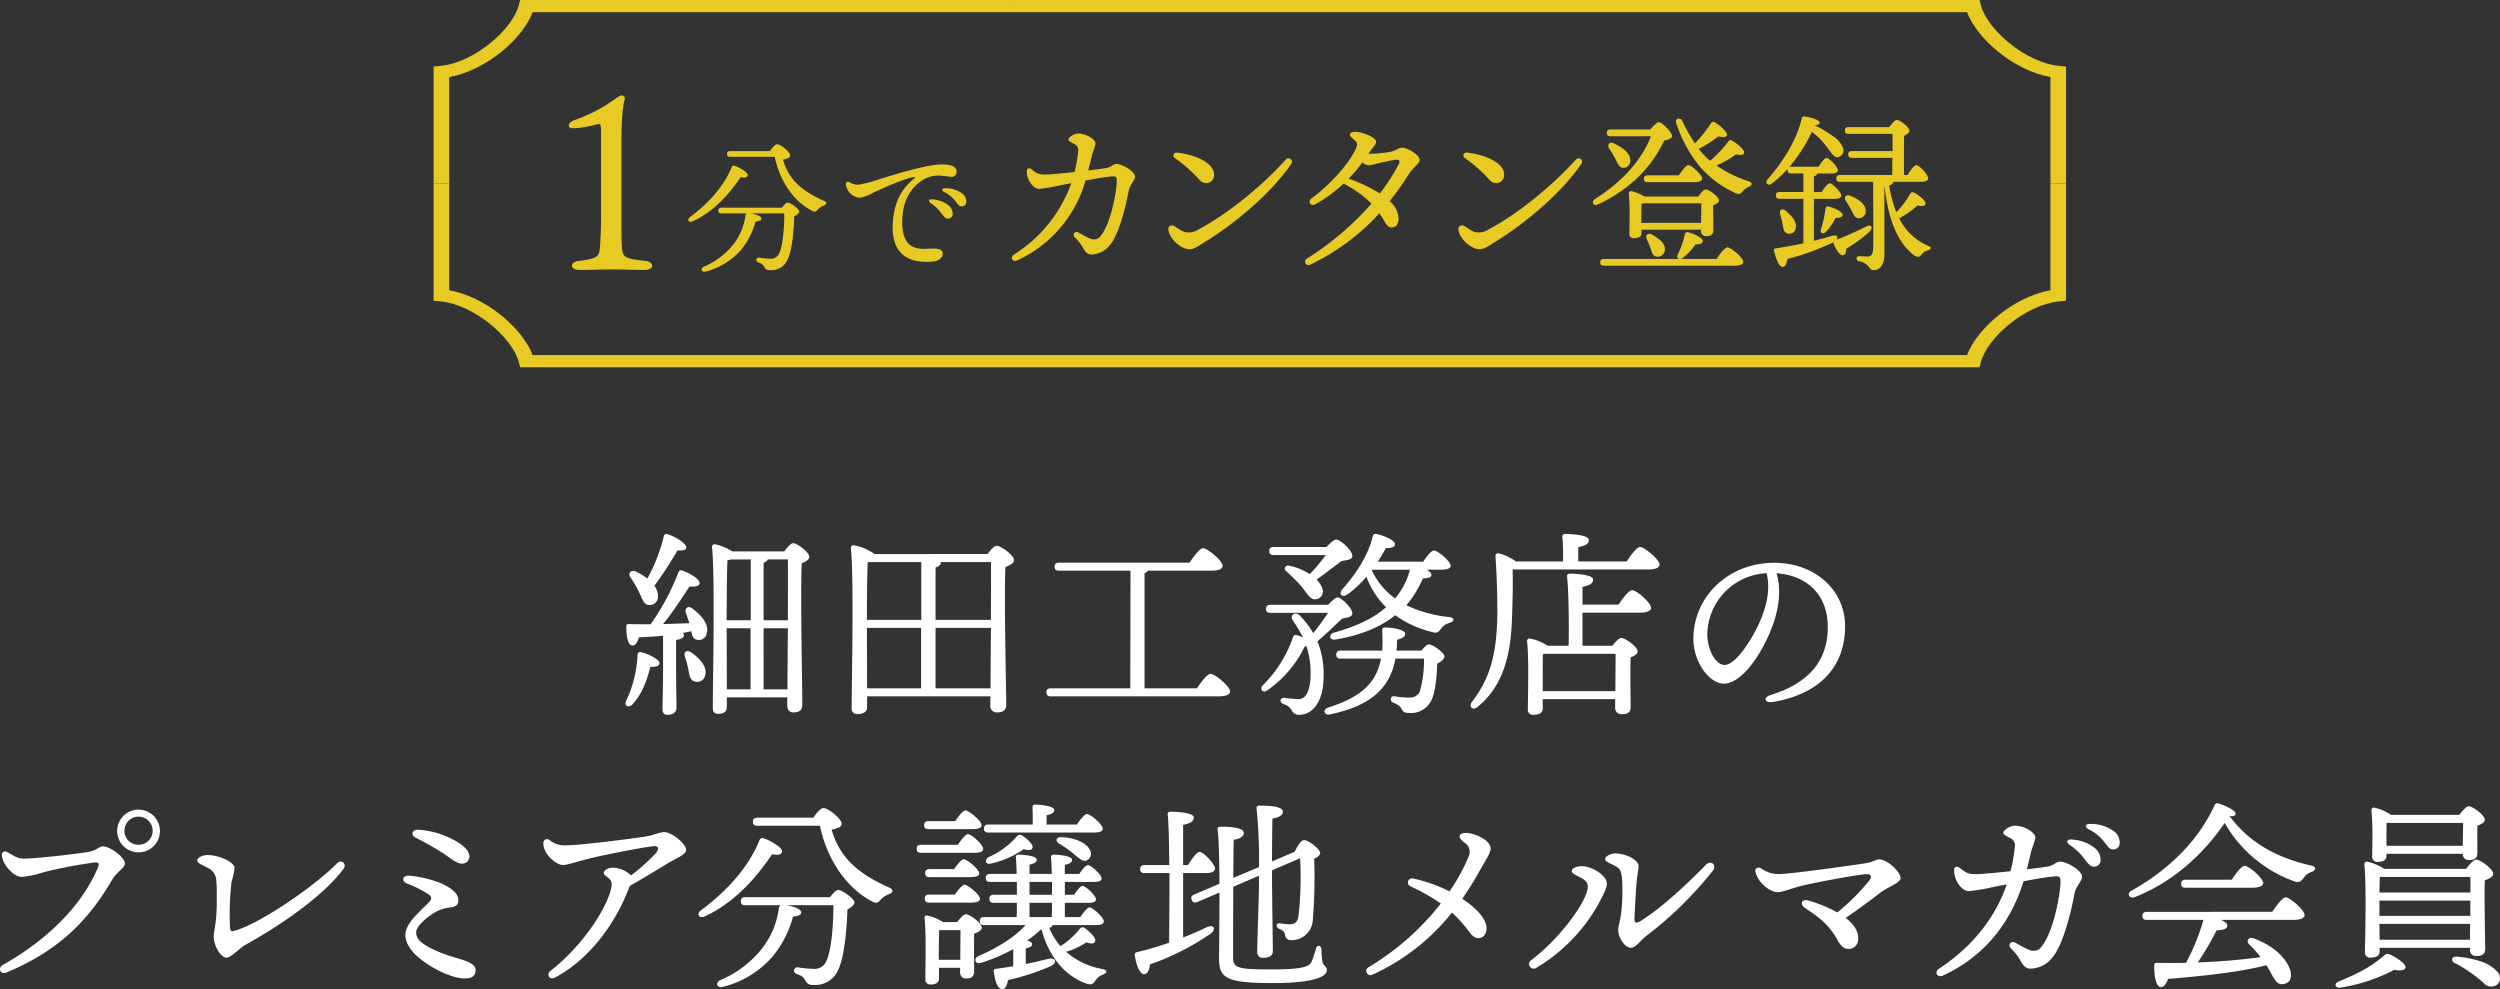
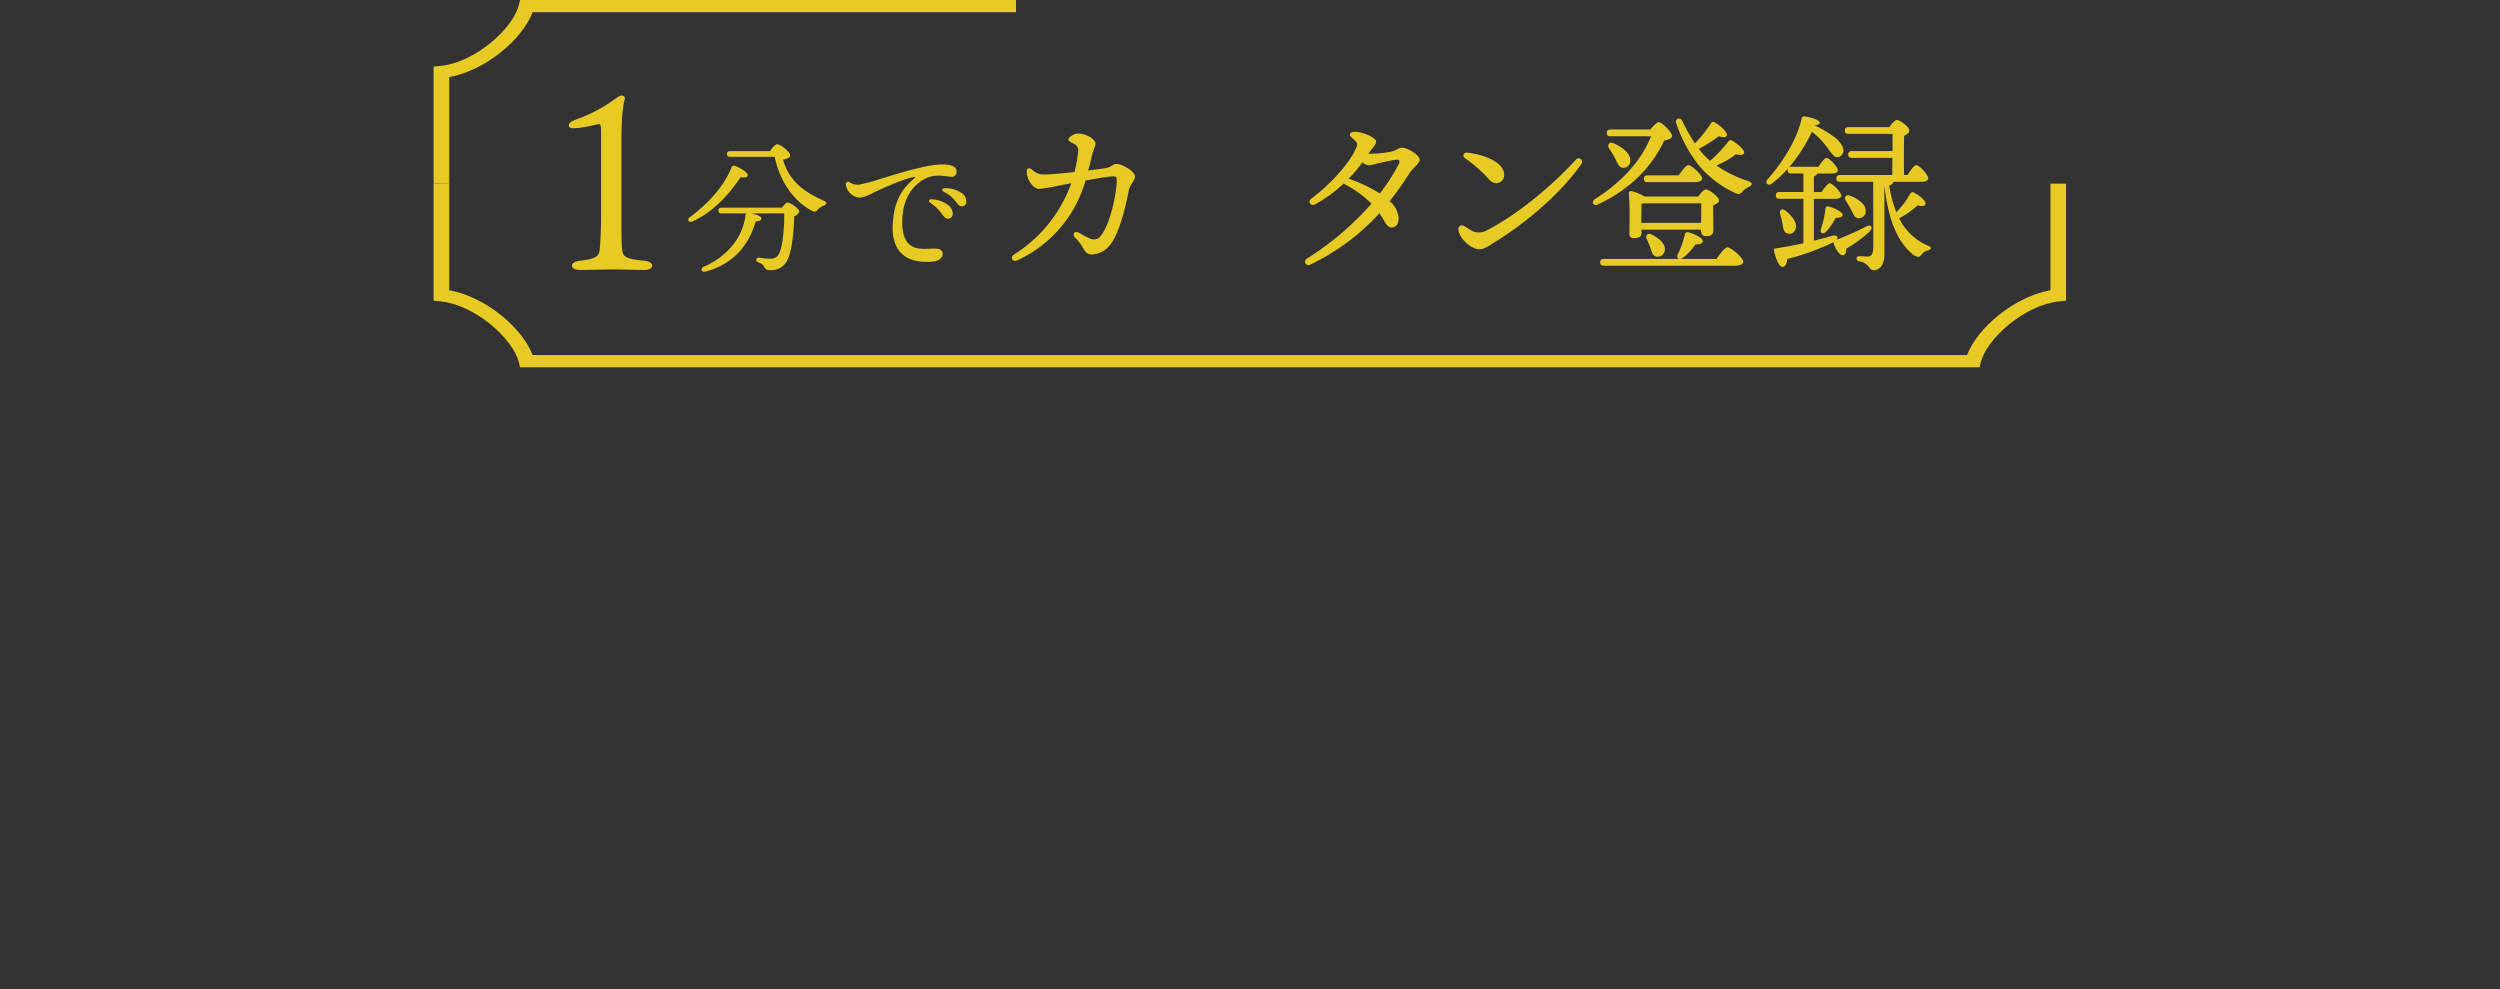
<svg xmlns="http://www.w3.org/2000/svg" width="604.08" height="239" viewBox="0 0 604.08 239">
  <rect x="0" y="0" width="604.08" height="239" fill="#333333" stroke="none" />
  <defs>
    <clipPath id="a">
-       <rect width="604.08" height="110" fill="none" />
-     </clipPath>
+       </clipPath>
    <clipPath id="b">
      <rect width="394.444" height="88.75" fill="#e8ca25" />
    </clipPath>
  </defs>
  <g transform="translate(-4706 16834)">
    <g transform="translate(4706 -16705)">
      <g transform="translate(0 0)" clip-path="url(#a)">
        <path d="M179.143,31.21c0,.728-.727.97-2.182.921-.679,2.474-1.552,6.015-4.365,9.118-.921.874-2.037.34-1.5-.873a28.837,28.837,0,0,0,2.765-11.155c.049-.437.292-.776.874-.63,1.7.388,4.413,1.746,4.413,2.619m.874-6.6c-1.94.194-3.88.291-5.82.387-.34,1.164-.873,2.086-1.649,1.989-1.019-.146-1.407-2.037-1.407-4.607,0-.485.195-.583.582-.583,1.843.049,3.638.049,5.287.049a56.009,56.009,0,0,0,6.742-12.61.665.665,0,0,1,.97-.34c2.085.727,4.219,2.133,4.123,3.1-.1.728-1.358.825-2.425.728-1.649,2.425-3.928,6.111-6.4,9.069,2.328-.049,4.462-.145,6.353-.194-.242-.874-.582-1.7-.825-2.474-.387-1.067.437-1.891,1.5-1.115,2.328,1.7,4.122,3.928,3.54,5.965a1.927,1.927,0,0,1-2.424,1.6c-.922-.195-1.116-1.019-1.309-2.037-.679.146-1.359.291-2.038.388a.882.882,0,0,1,.243.533c0,.583-.63,1.019-1.891,1.164v6.6c0,4.948.1,8.39.1,9.749,0,1.019-.679,1.746-2.182,1.746-.874,0-1.213-.534-1.213-1.455,0-1.552.146-4.947.146-10.039ZM172.16,10.55c-.631-.97-.049-1.941,1.261-1.455a16.048,16.048,0,0,1,2.812,1.7A41.819,41.819,0,0,0,180.21.559a.63.63,0,0,1,.874-.485c2.279.728,4.7,2.377,4.559,3.346-.1.583-1.067.63-2.134.583a90.344,90.344,0,0,1-5.577,8.535,4.29,4.29,0,0,1,.874,2.522,2.012,2.012,0,0,1-2.134,2.134c-1.261,0-1.6-1.358-2.474-3.152a24.386,24.386,0,0,0-2.036-3.492M190.2,34.168a1.948,1.948,0,0,1-2.522,1.5c-1.164-.34-1.309-1.5-1.552-2.958a21.9,21.9,0,0,0-.825-3.056c-.34-.97.34-1.746,1.407-1.067,2.134,1.407,4.074,3.54,3.491,5.577M209.31,4.244c.727-.97,1.6-1.988,2.133-1.988,1.019,0,3.928,2.232,3.928,3.3,0,.678-.921,1.164-1.843,1.552-.34,6.887.146,30.506.146,34.144,0,1.5-.874,1.892-2.183,1.892-1.116,0-1.455-.874-1.455-1.65V39.5h-14.6v2.279c0,1.116-.63,1.7-2.086,1.7-.921,0-1.309-.485-1.309-1.406,0-5.918.582-31.718-.194-38.9a.658.658,0,0,1,.679-.679,12.758,12.758,0,0,1,4.219,1.745Zm-12.9,1.941a4.092,4.092,0,0,1-.824.194c-.146,2.765-.195,10.816-.195,14.5h5.82V6.185Zm-.97,31.379h5.723V22.82h-5.772Zm8.876-16.684h5.868c0-6.353.049-12.319,0-14.7h-4.849a1.6,1.6,0,0,1-1.019.776Zm5.771,16.684c0-3.637.049-9.214.1-14.744h-5.868V37.564Z" transform="translate(-19.807 -0.004)" fill="#fff" />
        <path d="M265.564,5.23c.728-.97,1.649-1.988,2.183-1.988,1.115,0,4.219,2.328,4.219,3.443,0,.776-1.018,1.262-2.085,1.7-.34,7.13.194,29.585.194,33.222,0,1.5-.922,1.892-2.279,1.892a1.494,1.494,0,0,1-1.553-1.65V39.616H236.465v2.571c0,1.066-.728,1.7-2.328,1.7a1.271,1.271,0,0,1-1.407-1.455c0-5.819.582-31.524-.194-38.654a.658.658,0,0,1,.679-.679,12.573,12.573,0,0,1,5.043,2.134ZM236.61,7.219c-.146,2.619-.195,10.282-.195,13.919h13.144V7.17H236.9Zm-.146,30.458h13.046v-14.6H236.416ZM253,21.138h13.386c0-6.159.049-11.833,0-13.968H254.215a.178.178,0,0,1,.049.146c0,.533-.437.873-1.261,1.164Zm13.289,16.539c0-3.637.049-9.215.1-14.6H253v14.6Z" transform="translate(-26.942 -0.359)" fill="#fff" />
        <path d="M322.35,37.772c1.066-1.6,2.522-3.492,3.3-3.492,1.019,0,4.705,3.007,4.705,4.268,0,.68-.825,1.164-2.813,1.164h-40.5c-.63,0-1.067-.194-1.067-.97,0-.728.437-.97,1.067-.97h19.206L306.3,9.35H289.031c-.63,0-1.067-.194-1.067-.97,0-.727.437-.969,1.067-.969h31.525c1.067-1.6,2.522-3.492,3.3-3.492,1.019,0,4.7,3.007,4.7,4.268,0,.728-.873,1.164-2.812,1.164H310.516a1.577,1.577,0,0,1-.824.583V37.772Z" transform="translate(-33.134 -0.454)" fill="#fff" />
        <path d="M360.887,17.142c.776-.873,1.745-1.795,2.279-1.795.824.049,3.54,2.474,3.54,3.929-.049.824-1.261.921-2.473,1.212-1.7,1.552-3.88,3.735-5.965,5.481a20.853,20.853,0,0,1,1.5,8.342c0,6.742-3.007,9.409-5.869,9.409A1.844,1.844,0,0,1,352.06,42.6a3.455,3.455,0,0,0-1.94-1.454c-1.116-.437-.971-1.65.242-1.5a33.035,33.035,0,0,0,3.346.291c1.649,0,2.911-1.794,2.911-6.111a20.059,20.059,0,0,0-1.019-6.742,1.717,1.717,0,0,1-.436.195,27.37,27.37,0,0,1-8.924,10.476c-1.067.824-1.988-.1-1.261-1.067a30.377,30.377,0,0,0,7.372-11.64.681.681,0,0,1,.874-.583,6.46,6.46,0,0,1,1.552.583,29.93,29.93,0,0,0-2.377-4.026c-.971-1.261.388-2.377,1.552-1.357a21.2,21.2,0,0,1,3.3,4.316,56.731,56.731,0,0,0,3.59-4.9h-13.92c-.63,0-1.066-.194-1.066-.97,0-.728.436-.97,1.066-.97ZM347.695,5.114c-.63,0-1.067-.194-1.067-.97,0-.728.437-.97,1.067-.97H360.45c.824-.874,1.891-1.843,2.425-1.795.873,0,3.831,2.522,3.831,3.977-.049.97-1.407.97-2.619,1.213-1.7,1.261-3.977,3.007-6.014,4.51a5.5,5.5,0,0,1,1.358,2.037,1.909,1.909,0,0,1-1.213,2.619c-.873.242-1.454-.049-2.133-.873-.681-.776-1.408-1.94-2.475-3.056-.97-.97-1.94-1.988-2.91-2.813-.679-.485-.242-1.5.775-1.309a14.761,14.761,0,0,1,4.948,2.037,42.355,42.355,0,0,0,3.88-4.607Zm35.7,23.086c.63-.775,1.357-1.5,1.745-1.5,1.067,0,3.831,2.086,3.831,2.911,0,.582-.775,1.261-1.745,1.745-.1,3.2-.534,7.178-1.407,8.827a5.438,5.438,0,0,1-5.286,3.1c-1.455,0-1.7-.485-2.037-1.164s-1.019-.922-1.746-1.262c-.63-.291-.824-.582-.728-1.067.1-.436.388-.63.971-.533a19.848,19.848,0,0,0,3.589.291A2.593,2.593,0,0,0,383,38.143a27.715,27.715,0,0,0,1.019-8h-6.887c-1.455,7.76-6.692,11.543-15.86,13.483-1.454.291-1.794-1.261-.387-1.649,7.275-2.377,11.542-5.432,12.755-11.834h-9.749c-.63,0-1.065-.194-1.065-.97,0-.728.435-.97,1.065-.97h10.04a38.2,38.2,0,0,0,0-4.7c-.049-.679.1-.873.775-.873,1.6,0,4.753.485,4.753,1.5,0,.631-.34,1.019-1.94,1.455a22.39,22.39,0,0,1-.146,2.619ZM384.7,8.655c.68.387,1.116.873,1.116,1.26,0,.583-.679.776-2.085.874a24.358,24.358,0,0,1-3.977,6.451A31.343,31.343,0,0,0,390.083,20.1c1.455.195,1.31,1.019.1,1.407a3.787,3.787,0,0,0-2.086,1.455c-.533.728-.921,1.212-2.376.679a24.833,24.833,0,0,1-8.634-3.977c-3.444,2.716-7.905,4.752-14.453,5.868-1.454.242-1.745-1.164-.437-1.649,5.869-1.649,9.749-3.589,12.659-6.16a20.351,20.351,0,0,1-4.753-7.371,23.331,23.331,0,0,1-4.656,4.315c-1.212.825-2.085-.1-1.212-1.212,3.782-4.219,6.451-8.779,7.372-12.755.145-.533.387-.775.921-.679,1.649.34,4.462,1.5,4.462,2.425.048.728-.728,1.019-2.183.97-.485.874-1.116,2.037-1.94,3.3h10.961C384.7,5.4,385.815,4,386.446,4c.874,0,3.978,2.618,4.026,3.685,0,.63-.776.971-2.426.971Zm-13.289.1a17.2,17.2,0,0,0,5.626,6.839,17.544,17.544,0,0,0,3.59-6.935h-9.119Z" transform="translate(-39.94 0)" fill="#fff" />
        <path d="M439.612,6.668c1.067-1.6,2.474-3.491,3.25-3.491,1.018,0,4.7,3.007,4.7,4.268,0,.679-.873,1.164-2.812,1.164H412.065c.1,3.88,0,7.372-.146,11.641-.242,7.226-1.358,15.907-8.293,21.533-1.116,1.019-2.329.049-1.358-1.212,4.219-5.577,6.014-11.154,6.11-21.534,0-4.17-.145-8.972-.436-13.386-.1-.775.242-1.019.873-.921a12.763,12.763,0,0,1,4.074,1.94h11.35a56.643,56.643,0,0,0-.146-5.917.61.61,0,0,1,.679-.728c.824,0,5.723.145,5.723,1.455,0,1.019-1.067,1.407-2.57,1.745V6.668ZM437.672,17.1c1.067-1.6,2.474-3.491,3.3-3.491,1.019,0,4.559,3.055,4.559,4.268,0,.728-1.019,1.164-2.717,1.164h-13.87v8h7.227c.728-.922,1.6-1.892,2.133-1.892,1.019,0,3.978,2.183,3.978,3.249,0,.679-.825,1.116-1.7,1.455-.146,3.491,0,10.088,0,11.883,0,1.5-.776,1.843-2.183,1.843a1.493,1.493,0,0,1-1.553-1.649V39.939H419.339v2.279c0,1.019-.775,1.5-2.232,1.5a1.192,1.192,0,0,1-1.357-1.309c0-3.25.291-12.076-.195-16.49a.581.581,0,0,1,.679-.631,11.5,11.5,0,0,1,4.268,1.747H425.6c.1-5.336,0-13.725-.388-16.733-.048-.436.243-.679.679-.679.824,0,5.626.146,5.626,1.407,0,1.067-1.066,1.455-2.57,1.795V17.1ZM436.9,38c0-3.1.049-7.13.049-9.021H419.921c-.194.049-.339.049-.534.1-.048,1.262-.048,5.044-.048,5.918V38Z" transform="translate(-46.567 -0.003)" fill="#fff" />
        <path d="M482,41.539c-2.012.339-2.421-1.1-.617-1.656,10.76-3.308,13.892-9.706,13.892-16.435,0-8.22-5.447-12.533-12.39-13.016,1.7,5.639-.219,12.285-3.481,18.158-2.99,5.384-6.431,8.521-9.283,8.521-3.276,0-7.32-4.961-7.32-10.86,0-10.026,8.33-18.349,19.5-18.349,9.794,0,17.151,6.508,17.151,15.334,0,9.363-5.649,16.315-17.457,18.3Zm-11.672-8.947c1.559,0,3.738-2.086,6.065-5.826,3.183-5.115,5.416-11.1,4.1-16.349a15.048,15.048,0,0,0-14.335,14.638c0,4.062,2.129,7.537,4.174,7.537" transform="translate(-53.621 -0.915)" fill="#fff" />
        <path d="M5.682,87.2c2.867,0,11.441-.965,15.649-1.609,1.845-.281,2.651-1.349,3.509-1.349,1.79,0,5.335,2.658,5.335,4.122,0,1.144-1.912,1.962-3.026,3.865C21.159,102.473,13.961,109.52,1.608,114.7c-1.556.653-2.217-1.084-.915-1.816,11.536-6.49,19.455-15.038,22.99-23.591.449-1.09.027-1.226-.977-1.141a114.99,114.99,0,0,0-12.059,2.308A24.337,24.337,0,0,1,5.2,91.618c-1.646,0-4.17-2.377-4.7-4.8C.226,85.6.95,85.135,2,85.75,3.4,86.574,4.277,87.2,5.684,87.2ZM33.506,75.36a5.166,5.166,0,1,1-.048,0Zm0,8.485A3.387,3.387,0,0,0,36.9,80.453a3.457,3.457,0,0,0-3.438-3.393,3.388,3.388,0,0,0-3.392,3.393,3.33,3.33,0,0,0,3.392,3.392Z" transform="translate(0 -8.731)" fill="#fff" />
-         <path d="M53.9,89.128c0-.776,1.446-1.358,2.425-1.358,2.958,0,6.6,1.763,6.6,3.153a23.031,23.031,0,0,1-.734,3.347,70.6,70.6,0,0,0-.382,11c.051.774.3,1.02.969.844,6.181-1.627,19.76-11.021,24.885-16.332,1.077-1.116,2.461.148,1.589,1.324-4.719,6.372-14.81,13.456-23.809,18.421-1.191.658-3.339,3.032-4.46,3.032-1.432,0-3.1-2.859-3.1-5.141a8.97,8.97,0,0,1,.2-1.581,39.234,39.234,0,0,0,.532-7.49c0-1.644.038-2.8-.1-4.315a3.593,3.593,0,0,0-2.232-3.251C55.209,90.2,53.9,89.71,53.9,89.128Z" transform="translate(-6.245 -10.169)" fill="#fff" />
        <path d="M116.776,109.445a33.517,33.517,0,0,0,6.094,2.327c2.674.816,4.824,1.472,4.824,2.985,0,1.384-.85,2.037-2.62,2.037-2.871,0-7.474-2.085-10.893-4.848-2.564-2.073-3.463-4.121-3.463-5.676,0-2.756,3.455-5.573,5.708-7.9.8-.821.639-1.326-.1-1.9a28.779,28.779,0,0,0-5.32-2.669c-1.179-.5-1.067-1.928.63-1.843a27.3,27.3,0,0,1,7.781,1.869c3.019,1.419,4.1,2.667,4.1,4.123,0,.862-.379,1.461-1.763,1.669a9.675,9.675,0,0,0-3.529,1c-2.7,1.543-4.891,3.709-4.891,5.018,0,1.119.39,2.186,3.438,3.806Zm9.415-22.089a1.741,1.741,0,0,1-1.795,1.7c-1.357,0-2.947-1.521-5.093-2.861-1.961-1.227-3.932-2.32-6.061-3.4-1.3-.655-.924-2,.582-1.94a20.858,20.858,0,0,1,9.457,2.958C125.609,85.271,126.191,86.386,126.191,87.356Z" transform="translate(-12.771 -9.368)" fill="#fff" />
        <path d="M148.5,84.134a.9.9,0,0,1,1.455-.728,5.747,5.747,0,0,0,3.685,1.309c3.964,0,17.026-1.734,19.592-2.148,2.18-.352,3.247-1.053,4.465-1.053,1.787,0,5.286,2.747,5.286,4.316,0,1.133-2.572,2.11-4.022,2.98-1.712,1.026-5.758,3.552-9.533,5.669-.121.264-.251.553-.378.878-3.512,9.03-9.918,17.126-17.709,21.289h0c-1.359.727-2.218-.75-1.08-1.641,8.135-6.366,13.955-15.709,14.728-20.446.33-2.016-1.891-2.3-1.891-3.152,0-.766,1.164-1.31,2.279-1.31a6.729,6.729,0,0,1,4.3,1.877,45.469,45.469,0,0,0,5.987-5.368c.824-.97.776-1.7-.34-1.7-1.159,0-10.344,1.695-15.575,2.955-3.081.742-5.372,1.6-6.541,1.6-1.207,0-3.247-1.516-4.147-3.206a4.147,4.147,0,0,1-.557-2.128Z" transform="translate(-17.206 -9.445)" fill="#fff" />
        <path d="M192.355,101.124c-1.359.582-2.038-.63-.825-1.5,6.838-5.093,11.688-10.913,14.113-16.927a.768.768,0,0,1,1.066-.437c1.553.533,4.56,2.232,4.365,3.2-.1.775-1.018.921-2.377.63-3.006,4.414-8.342,11.4-16.343,15.035m30.312-4.656c.679-.874,1.5-1.746,1.94-1.746,1.067,0,3.977,2.183,3.977,3.007,0,.533-.728,1.213-1.7,1.7-.145,4.656-.728,11.543-2.182,14.453a5.942,5.942,0,0,1-6.014,3.783,1.854,1.854,0,0,1-2.037-1.213,3.081,3.081,0,0,0-1.892-1.358c-.678-.291-.873-.63-.727-1.116a.769.769,0,0,1,.97-.533,28.768,28.768,0,0,0,3.783.34,3,3,0,0,0,2.958-1.795c1.261-2.376,1.795-9.117,1.745-13.579h-11.3c1.6.242,3.54.921,3.54,1.746,0,.582-.727.873-1.988,1.019a25.571,25.571,0,0,1-4.995,9.7,23.525,23.525,0,0,1-11.98,7.275c-1.407.388-1.891-1.019-.582-1.649a25.455,25.455,0,0,0,9.7-7.177A20.085,20.085,0,0,0,210.3,99.28a1.229,1.229,0,0,1,.388-.873H202.2c-.63,0-1.067-.194-1.067-.97,0-.728.437-.97,1.067-.97Zm-4.025-19.206c.728-1.067,1.746-2.328,2.425-2.328,1.309,0,4.413,2.716,4.413,3.686,0,.582-.048,1.019-2.424,1.553,2.086,7.032,6.644,10.718,14.016,14.016,1.019.436.874,1.212-.242,1.6a4.962,4.962,0,0,0-2.037,1.407c-.63.728-1.019.824-2.134.194-6.3-3.346-10.815-10.428-12.416-18.188H205.11c-.63,0-1.067-.194-1.067-.97,0-.728.437-.97,1.067-.97Z" transform="translate(-22.118 -8.682)" fill="#fff" />
        <path d="M260.479,83.7c.874-1.262,1.843-2.571,2.474-2.571.825,0,3.637,2.571,3.637,3.541.049.678-.824.97-2.134.97H251.6c-.63,0-1.067-.195-1.067-.97,0-.728.437-.97,1.067-.97ZM253.4,79.919c-.63,0-1.067-.195-1.067-.97,0-.728.437-.97,1.067-.97h6.451c.825-1.262,1.892-2.571,2.474-2.571.824,0,3.88,2.522,3.88,3.541,0,.679-.776.97-2.328.97Zm6.936,22.455c.679-.922,1.552-1.891,2.086-1.891.97,0,3.831,2.133,3.831,3.249,0,.679-.921,1.116-1.843,1.455-.049,2.619,0,7.663,0,8.972,0,1.5-.679,1.843-1.988,1.843-1.116,0-1.407-.873-1.407-1.649v-.921h-5.093v2.522c0,1.067-.728,1.5-2.086,1.5a1.151,1.151,0,0,1-1.212-1.309c0-3.056.242-10.573-.195-14.744a.552.552,0,0,1,.728-.583,10.392,10.392,0,0,1,3.686,1.553Zm-6.79-4.7c-.63,0-1.067-.195-1.067-.97,0-.728.437-.97,1.067-.97h6.208c.824-1.164,1.794-2.377,2.327-2.377.825,0,3.735,2.424,3.735,3.4,0,.63-.727.921-2.231.921Zm.1-6.16c-.63,0-1.067-.194-1.067-.97,0-.728.437-.97,1.067-.97h5.917c.824-1.164,1.795-2.377,2.328-2.377.825,0,3.735,2.425,3.735,3.4.049.63-.728.921-2.231.921Zm7.42,19.982c0-2.377.049-5.481.049-7.178h-5.141c-.049,1.116-.1,4.365-.1,5.384v1.795Zm22.262-8.294c-.049.292-.34.485-.775.534a15.9,15.9,0,0,0,2.716,4.461,18.312,18.312,0,0,0,4.606-4.122.868.868,0,0,1,1.213-.291c1.5,1.067,2.813,2.522,2.57,3.2-.194.63-.727.728-2.133.291a17.055,17.055,0,0,1-4.9,2.28,18.131,18.131,0,0,0,8.779,4.17c1.6.34.921,1.019.1,1.358a3.778,3.778,0,0,0-1.843,1.5c-.533.727-.775,1.115-2.328.582-5.335-1.988-9.021-6.839-10.67-13.095a28.679,28.679,0,0,1-3.443,2.765c.679.194,1.212.485,1.212.873,0,.534-.533.825-1.553,1.019v3.783c2.086-.437,3.978-.874,5.529-1.262,1.7-.291,2.134.825.679,1.7A55.217,55.217,0,0,1,272.6,116.39c-.194,1.164-.63,2.231-1.407,2.183-1.019,0-1.7-1.65-2.036-4.268-.049-.438.145-.583.533-.631,1.406-.194,2.812-.388,4.171-.63v-4.123a42.834,42.834,0,0,1-7.759,3.3c-1.5.485-1.892-1.116-.63-1.65,4.219-1.794,8.778-4.51,11.349-7.468h-9.992c-.63,0-1.066-.195-1.066-.971,0-.727.436-.97,1.066-.97h7.857c.049-1.019.049-2.231.049-3.443h-5.577c-.631,0-1.067-.194-1.067-.97,0-.728.436-.971,1.067-.971h5.577v-3.1h-6.451c-.63,0-1.067-.195-1.067-.97,0-.728.437-.97,1.067-.97h6.4c-.049-1.649-.1-3.056-.194-3.978-.048-.436.243-.678.679-.678.825,0,4.365.242,4.365,1.212,0,.679-.679.97-1.745,1.212v2.232h5.384c-.049-1.649-.1-3.056-.195-3.978-.049-.436.242-.678.679-.678.825,0,4.414.242,4.414,1.261,0,.63-.63.97-1.746,1.212v2.183h3.492c.728-1.067,1.552-2.134,2.086-2.134.727,0,3.3,2.328,3.3,3.2.049.631-.583.874-1.94.874H286.33v3.1h2.232c.727-1.066,1.552-2.133,2.037-2.133.775,0,3.2,2.328,3.249,3.2,0,.68-.63.874-1.843.874H286.33v3.443h3.735c.825-1.164,1.7-2.328,2.232-2.328.824,0,3.394,2.425,3.443,3.347,0,.678-.63.921-1.988.921H283.323ZM267.851,80.744c-.63,0-1.066-.195-1.066-.971,0-.727.436-.97,1.066-.97h10.718c0-1.407,0-2.91-.048-4.074A.61.61,0,0,1,279.2,74c.824,0,4.559.242,4.559,1.309,0,.68-.728,1.019-1.843,1.262V78.8h7.324c.824-1.212,1.843-2.522,2.424-2.522.874,0,3.832,2.522,3.832,3.54,0,.63-.679.922-2.279.922Zm8.1.679c1.5.969,2.813,2.327,2.571,3.006-.194.534-.68.728-2.134.34a22.25,22.25,0,0,1-7.809,3.444c-1.309.437-1.794-.727-.728-1.5a19.816,19.816,0,0,0,6.887-5.044.9.9,0,0,1,1.212-.242m1.843,14.355h5.432v-3.1h-5.432Zm0,5.384h5.384c.048-1.019.048-2.231.048-3.443h-5.431Zm14.6-16.2a1.733,1.733,0,0,1-.728,2.473c-1.066.485-1.94-.533-3.443-1.745a30.418,30.418,0,0,0-3.346-2.329c-.825-.533-.728-1.454.436-1.5,2.813,0,6.16,1.116,7.081,3.1" transform="translate(-29.028 -8.574)" fill="#fff" />
        <path d="M321.812,106.139q3.129-1.236,5.674-2.473c1.842-.825,2.474.485.825,1.649a61.536,61.536,0,0,1-14.5,7.323c-.146,1.212-.582,2.377-1.407,2.377-1.019,0-1.892-2.037-2.279-4.607a.594.594,0,0,1,.533-.728c2.813-.679,5.383-1.455,7.76-2.28.049-3.831.1-10.524.1-16.829H312.5c-.63,0-1.066-.195-1.066-.971,0-.727.437-.97,1.066-.97h5.966c-.049-5.48-.146-10.33-.388-12.221-.049-.437.242-.679.679-.679.825,0,5.626.145,5.626,1.407,0,1.067-1.067,1.454-2.57,1.794v9.7h1.164c.969-1.552,2.133-3.152,2.812-3.2.97.049,3.735,3.007,3.735,4.074,0,.728-1.067,1.067-2.037,1.067h-5.674Zm12.125-12.27c-.049,7.323-.049,15.665-.049,16.83,0,2.764.583,3.152,9.505,3.152,7.421,0,8.924-.728,9.459-1.843a30.811,30.811,0,0,0,1.066-3.2c.292-.921,1.164-.873,1.309.1,0,.582.1,1.988.195,2.813.195,1.454,1.115,1.212,1.115,2.328,0,1.212-2.086,3.1-13.045,3.1-11.3,0-13-1.213-13-5.918,0-1.067.1-8.536.1-15.957l-5.335,2.28c-.583.242-1.067.194-1.358-.485s0-1.066.582-1.309l6.111-2.619c-.049-5.674-.146-10.961-.437-12.9-.1-.679.048-.873.873-.873,3.3,0,5.433.437,5.433,1.5.048.971-1.214,1.5-2.426,1.65-.048.873-.048,4.7-.1,9.214l6.208-2.619a122.042,122.042,0,0,0-.582-14.162c-.1-.437.194-.679.63-.679,2.958,0,5.723.242,5.723,1.5,0,.824-1.019,1.358-2.522,1.649-.048,1.843-.1,6.644-.1,10.33l5.48-2.328c.582-1.261,1.5-2.765,2.232-2.813,1.261,0,3.928,2.28,3.928,3.1,0,.534-.582.97-1.455,1.407a124.548,124.548,0,0,1-.339,14.889A5.077,5.077,0,0,1,348,106.77a1.366,1.366,0,0,1-1.553-1.261c-.1-.679-.533-1.116-1.454-1.5-.921-.436-.68-1.357.194-1.309a20.145,20.145,0,0,0,2.521.243c1.262-.049,1.795-.728,1.989-2.037a84.991,84.991,0,0,0,.388-13.92l-6.79,2.91v2.28c0,3.007.194,15.472.194,17.218,0,1.115-.776,1.648-2.329,1.648a1.314,1.314,0,0,1-1.455-1.406c0-1.941.437-13.532.437-16.636V91.2Z" transform="translate(-35.931 -8.606)" fill="#fff" />
        <path d="M374.952,115.957a1.023,1.023,0,1,1-.92-1.821,63.318,63.318,0,0,0,17.375-15.344,47.82,47.82,0,0,0-7.324-4.153,1,1,0,0,1,.607-1.9,36.806,36.806,0,0,1,8.815,3.112,43.856,43.856,0,0,0,4.631-8.439,2.576,2.576,0,0,0-.97-3.3c-.776-.679-1.455-1.164-1.116-1.843s1.895-.591,2.862-.339c2.425.63,4.538,2.133,4.538,3.506,0,1.183-1.109,2.69-2.558,5.284a75.419,75.419,0,0,1-4.3,6.92c3.776,2.528,5.864,5.033,5.864,7.133,0,1.4-.791,2.377-1.941,2.377-.74,0-1.375-.4-2.142-1.385a32.483,32.483,0,0,0-4.267-4.782A52.171,52.171,0,0,1,374.952,115.957Z" transform="translate(-43.265 -9.471)" fill="#fff" />
        <path d="M430.281,93.136c-.992-.544-2.086-.921-2.086-1.552s1.148-1.164,2.426-1.164c2.521,0,6.061,2.232,6.061,4.22,0,1.083-.93,2.881-2.207,5.225A41.623,41.623,0,0,1,419.622,115a1.117,1.117,0,0,1-1.21-1.878c7.332-5.528,13.663-14.6,13.663-17.707,0-1.194-.593-1.621-1.794-2.279Zm6.01-4.447c0-.775,1.552-1.358,2.425-1.358,2.631,0,5.636,1.617,5.636,3.056,0,.836-.338,2.273-.466,3.751-.194,2.227-.433,6.866-.515,8.555-.069,1.435.256,1.725,1.558.911,4.779-2.992,10.742-8.437,15.757-13.587,1.133-1.163,2.651.13,1.625,1.467a89.839,89.839,0,0,1-16.106,15.792c-1.41,1.056-2.463,2.852-3.755,2.852-1.334,0-3.008-2.362-3.008-4.2,0-1.292.616-2.549.825-5.424a49.116,49.116,0,0,0,.1-7.013c-.193-1.712-.385-2.478-1.7-3.153-1.015-.522-2.377-.989-2.377-1.649Z" transform="translate(-48.421 -10.118)" fill="#fff" />
-         <path d="M479.749,91.936c-.194-.921.637-1.223,1.408-.775a7.073,7.073,0,0,0,4.422,1.338c2.7,0,18.31-2.21,20.8-2.6,1.825-.285,2.407-.925,3.273-.925,1.991,0,5.166,3,5.166,4.514,0,1.165-3.175,2.179-4.921,3.545-2.136,1.672-4.808,3.62-8.323,6.085,1.854,1.431,3.068,3.109,3.01,4.974a2.339,2.339,0,0,1-2.336,2.516c-1.205,0-1.92-.843-2.682-2.183-2.167-3.8-4.267-5.326-7.927-7.795-1.223-.825-.679-2.171.8-1.749h0a32.977,32.977,0,0,1,7.108,2.9,53.552,53.552,0,0,0,7.74-7.723c.74-1.006.3-1.586-.787-1.52-2.575.156-13.4,2.213-16.078,2.939-2.327.63-4.174,1.407-5.285,1.407-1.892,0-4.831-2.322-5.383-4.947Z" transform="translate(-55.582 -10.309)" fill="#fff" />
        <path d="M545.388,81.4c0-.561,1.5-1.695,2.812-1.695,2.308,0,4.947,1.62,4.947,2.958a24.625,24.625,0,0,1-.912,2.807c-.366,1.509-.763,3.174-1.171,4.776,2.319-.277,4.269-.538,5.1-.692,1.61-.3,1.878-1.168,2.945-1.168,1.6,0,5.286,2.059,5.286,3.638,0,1.144-1.452,2.206-1.8,4.053-.622,3.341-2.133,10.016-4.193,13.7a9.946,9.946,0,0,1-1.927,2.615,6.951,6.951,0,0,1-4.5,1.849c-1.326,0-1.94-.983-2.645-2.284a12.731,12.731,0,0,0-2.123-2.621h0c-.827-.913.055-1.934,1.115-1.346,1.08.6,3.267,1.934,4.186,1.934,1.2,0,1.645-.262,2.556-1.612,2.788-4.134,4.137-12.855,4.137-14.926,0-1.426-.182-1.545-1.777-1.407-1.512.13-4.263.608-7.154,1.145-3.1,10.179-9.645,18.252-19.423,22.763-1.448.668-2.24-.818-.958-1.661,8.315-5.472,13.7-12.648,16.318-20.334-1.069.2-2.082.394-2.976.559a53.3,53.3,0,0,1-6.146,1.071c-1.795,0-3.589-2.667-3.589-4.918,0-1.1.693-1.216,1.431-.648,1.622,1.249,2.087,1.443,3.9,1.443,1.3,0,4.773-.318,8.306-.7a37.794,37.794,0,0,0,1.023-5.842,1.9,1.9,0,0,0-1.179-2.189c-.926-.527-1.6-.824-1.6-1.264Zm19.339,5.989a14.737,14.737,0,0,0-3.345-3.088c-.941-.675-.63-1.378.553-1.257a9.641,9.641,0,0,1,5.38,1.929,3.634,3.634,0,0,1,1.565,3.117,1.513,1.513,0,0,1-1.7,1.493c-.821-.029-1.346-.744-2.451-2.2Zm4.885-3.976a10.619,10.619,0,0,0-3.624-2.858c-1.041-.548-.779-1.312.385-1.287a9.613,9.613,0,0,1,5.544,1.639,3.353,3.353,0,0,1,1.582,2.919,1.512,1.512,0,0,1-1.6,1.6C571.054,85.426,570.715,84.807,569.611,83.413Z" transform="translate(-61.32 -9.184)" fill="#fff" />
        <path d="M626.017,90.207a3.482,3.482,0,0,0-1.939,1.406c-.729.97-1.116,1.262-2.281.874a31.51,31.51,0,0,1-16.829-14.113c-4.607,6.789-11.931,14.113-21.776,17.944-1.261.485-1.988-.873-.776-1.552,9.555-5.335,16.393-12.562,20.079-20.613a.725.725,0,0,1,.921-.485c1.8.533,4.366,1.746,4.171,2.57-.1.388-.533.631-1.454.437,4.849,6.742,12.125,10.33,19.642,11.979,1.5.291,1.213,1.213.242,1.553m-9.554,9.651c1.066-1.6,2.473-3.492,3.249-3.492,1.018,0,4.559,3.056,4.559,4.268,0,.728-.921,1.164-2.667,1.164H604.047c.921.388,1.6.873,1.552,1.407,0,.873-1.358,1.115-2.57,1.115a73.2,73.2,0,0,1-4.559,7.76c5.917-.194,11.009-.728,15.181-1.261a29.517,29.517,0,0,0-2.863-3.2c-.678-.678,0-1.794,1.116-1.357,5.772,2.036,8.634,5.868,9.021,8.245.291,1.6-.436,2.619-1.794,2.813-1.116.145-1.649-.388-2.328-1.5-.485-.776-1.019-1.891-1.746-3.056-5.723,1.455-13.483,2.474-23.765,3.3-.388,1.116-1.018,2.086-1.842,1.988-1.067-.194-1.553-2.57-1.5-5.286,0-.485.242-.582.63-.582,2.424.049,4.8.049,7.032,0a51.292,51.292,0,0,0,4.22-10.379H586.15c-.63,0-1.067-.194-1.067-.97,0-.728.437-.97,1.067-.97Zm-20.952-5.82c-.63,0-1.066-.194-1.066-.97,0-.728.436-.97,1.066-.97h11.155c1.019-1.552,2.377-3.346,3.153-3.346.969,0,4.461,2.958,4.461,4.17,0,.679-1.018,1.116-2.667,1.116Z" transform="translate(-67.408 -8.533)" fill="#fff" />
        <path d="M655.208,113.385c-.1.776-1.406.825-2.715.583a42,42,0,0,1-13.1,4.315c-1.116.146-1.552-.921-.436-1.454,4.7-1.941,7.809-3.492,11.2-6.4a.971.971,0,0,1,1.116-.242c1.843.824,4.025,2.328,3.927,3.2m-6.256-3.928c0,1.066-.727,1.552-2.181,1.552a1.192,1.192,0,0,1-1.359-1.309c.049-3.832.388-16.248-.146-21.243a.6.6,0,0,1,.68-.63,13.028,13.028,0,0,1,4.17,1.745h19.739c.776-1.019,1.795-2.231,2.425-2.231,1.067,0,4.123,2.279,4.123,3.4,0,.776-1.019,1.212-2.038,1.6-.145,4.414.1,14.307.1,16.441,0,1.5-.825,1.843-2.183,1.843a1.455,1.455,0,0,1-1.5-1.649v-.34H648.952ZM650.6,86.42c0,1.019-.776,1.454-2.134,1.454a1.177,1.177,0,0,1-1.309-1.309c0-2.619.194-7.421-.195-11.154a.618.618,0,0,1,.729-.631,11.812,11.812,0,0,1,4.025,1.746h16.491c.727-.97,1.7-2.086,2.23-2.086,1.019,0,3.928,2.183,3.928,3.25,0,.679-.873,1.115-1.794,1.454-.049,2.232,0,5.287,0,6.451,0,1.5-.728,1.843-2.037,1.843a1.421,1.421,0,0,1-1.5-1.5H650.6ZM649,91.56c-.049.776-.049,2.232-.1,3.735h21.97c.049-1.552.049-2.861,0-3.782H649.292Zm-.1,9.36h21.97V97.235H648.9v3.686Zm21.874,5.772.049-3.832H648.9l.048,3.832ZM650.649,78.465c-.048.825-.048,2.862-.048,3.637v1.892H669.03l.1-5.529ZM676.888,117.8a2.326,2.326,0,0,1-2.715-.582,33.217,33.217,0,0,0-2.959-2.377,29.543,29.543,0,0,0-4.122-2.522c-1.018-.485-.776-1.552.387-1.552a25.386,25.386,0,0,1,5.772,1.116,9.357,9.357,0,0,1,4.269,2.667c1.018,1.454.387,2.861-.631,3.249" transform="translate(-73.956 -8.625)" fill="#fff" />
      </g>
    </g>
    <g transform="translate(4810.778 -16834)">
      <g clip-path="url(#b)">
        <path d="M51.554,63.357c2.318.238,2.318,2.2-.119,2.2-2.377,0-4.516-.118-7.726-.118-3.15,0-5.766.118-7.964.118-2.438,0-2.5-1.96-.06-2.2,4.339-.535,4.755-1.13,4.933-3.031.119-1.486.3-3.923.3-7.846V32.629c0-2.021-.118-2.437-.654-2.318A45.314,45.314,0,0,1,35.8,31.2c-1.724.178-2.674.238-2.674-.534,0-.714.832-1.13,1.665-1.428a38.124,38.124,0,0,0,7.31-3.506c2.378-1.546,3.151-2.258,3.685-2.318.654-.059,1.011.416.832.951-.3,1.189-.772,3.387-.772,10.639V52.481c0,3.09,0,6.419.118,7.608.178,2.378.595,2.733,5.587,3.269" transform="translate(-0.46 -0.325)" fill="#e8ca25" />
        <path d="M63.432,53.991c-.965.414-1.449-.449-.586-1.07,4.866-3.625,8.318-7.767,10.045-12.047a.547.547,0,0,1,.759-.311c1.1.38,3.244,1.588,3.106,2.278-.069.553-.725.656-1.691.449-2.141,3.142-5.936,8.113-11.633,10.7m21.574-3.314c.484-.621,1.07-1.242,1.381-1.242.759,0,2.831,1.552,2.831,2.139,0,.38-.519.863-1.209,1.208-.1,3.313-.518,8.215-1.553,10.287a4.229,4.229,0,0,1-4.28,2.692,1.321,1.321,0,0,1-1.451-.863,2.191,2.191,0,0,0-1.346-.966c-.483-.207-.621-.449-.517-.794a.547.547,0,0,1,.689-.381A20.368,20.368,0,0,0,82.244,63a2.134,2.134,0,0,0,2.106-1.277c.9-1.69,1.277-6.49,1.242-9.664H77.551c1.139.173,2.52.656,2.52,1.242,0,.414-.518.621-1.415.726a18.212,18.212,0,0,1-3.555,6.9,16.756,16.756,0,0,1-8.526,5.177c-1,.276-1.346-.726-.414-1.174a18.127,18.127,0,0,0,6.9-5.108A14.29,14.29,0,0,0,76.2,52.68a.871.871,0,0,1,.276-.621h-6.04c-.449,0-.76-.139-.76-.69,0-.519.312-.691.76-.691ZM82.142,37.009c.517-.76,1.243-1.658,1.726-1.658.932,0,3.142,1.934,3.142,2.623,0,.415-.035.726-1.727,1.105,1.484,5.005,4.728,7.629,9.976,9.976.725.311.621.863-.173,1.139a3.533,3.533,0,0,0-1.45,1c-.449.517-.725.586-1.519.137-4.488-2.381-7.7-7.42-8.837-12.944H72.511c-.449,0-.758-.138-.758-.69,0-.518.31-.69.758-.69Z" transform="translate(-0.867 -0.491)" fill="#e8ca25" />
        <path d="M123.466,40.326c2.786-.183,4.318.426,4.3,1.68a1.169,1.169,0,0,1-1.218,1.279c-.5-.008-2.2-.295-3.2-.295a7.069,7.069,0,0,0-4.448,1.549c-1.719,1.265-4.149,3.889-4.262,9.33-.161,7.6,4.419,6.841,7,6.768,1.2-.035,2.719-.065,2.775,1.22.041.94-.906,1.745-2.268,1.888-4.337.457-10.269-.556-9.8-9.062.319-5.734,2.373-8.7,5.262-11.058.23-.186.209-.353-.119-.3-2.146.32-7.024,2.461-9.868,3.8a9.551,9.551,0,0,1-3.2,1.21,3.68,3.68,0,0,1-3.4-3.15.556.556,0,0,1,.887-.578,3.685,3.685,0,0,0,2.233.576,36.831,36.831,0,0,0,5.318-1.433c4.394-1.337,10.351-3.177,14.014-3.42Zm-1.979,9.3c-.67-.48-.449-.98.393-.9a6.89,6.89,0,0,1,3.829,1.373,2.592,2.592,0,0,1,1.113,2.219,1.078,1.078,0,0,1-1.212,1.064c-.583-.021-.958-.531-1.744-1.562a10.472,10.472,0,0,0-2.379-2.2m3.278-2.666c-.742-.391-.554-.934.273-.916a6.84,6.84,0,0,1,3.946,1.167,2.389,2.389,0,0,1,1.125,2.078,1.076,1.076,0,0,1-1.139,1.14c-.6,0-.842-.442-1.627-1.434a7.562,7.562,0,0,0-2.579-2.034" transform="translate(-1.403 -0.56)" fill="#e8ca25" />
        <path d="M155.343,34.16c0-.473,1.273-1.434,2.38-1.434,1.953,0,4.187,1.371,4.187,2.5a20.917,20.917,0,0,1-.772,2.376c-.311,1.277-.645,2.687-.991,4.043,1.961-.236,3.612-.457,4.319-.587,1.364-.251,1.59-.988,2.493-.988,1.353,0,4.474,1.742,4.474,3.079,0,.969-1.23,1.868-1.521,3.431-.527,2.828-1.806,8.477-3.549,11.592a8.453,8.453,0,0,1-1.63,2.213,5.881,5.881,0,0,1-3.808,1.565c-1.123,0-1.641-.832-2.237-1.933a10.78,10.78,0,0,0-1.8-2.219h0c-.7-.774.046-1.638.943-1.14.915.508,2.766,1.638,3.544,1.638,1.019,0,1.392-.223,2.164-1.365,2.359-3.5,3.5-10.88,3.5-12.633,0-1.207-.154-1.308-1.5-1.191-1.279.11-3.607.516-6.055.97a30.238,30.238,0,0,1-16.438,19.266c-1.226.565-1.9-.692-.811-1.406a33.738,33.738,0,0,0,13.81-17.211c-.9.173-1.762.335-2.519.473a45.161,45.161,0,0,1-5.2.905c-1.519,0-3.037-2.257-3.037-4.161,0-.928.587-1.029,1.211-.548a4.132,4.132,0,0,0,3.3,1.222c1.1,0,4.041-.269,7.03-.593a31.98,31.98,0,0,0,.866-4.944,1.61,1.61,0,0,0-1-1.854c-.783-.446-1.355-.7-1.355-1.07Z" transform="translate(-1.968 -0.455)" fill="#e8ca25" />
-         <path d="M209.719,40.133c-4.687,6.846-13.12,14.072-20.611,18.7-1.418.876-2.752,1.919-4.019,1.919-1.809,0-4.7-2.312-5.042-4.638a.905.905,0,0,1,1.274-1.047c.775.415,1.5,1.009,2.278,1.37a4.052,4.052,0,0,0,3.592-.405c7.7-4.082,15.872-11.021,21.219-16.936a.836.836,0,1,1,1.309,1.04M191.074,42.7a1.919,1.919,0,0,1-1.95,2.073,2.4,2.4,0,0,1-1.7-.928,34.119,34.119,0,0,0-5.817-5.117c-.71-.546-.308-1.433.578-1.33,4.144.481,8.889,2.366,8.889,5.3" transform="translate(-2.5 -0.519)" fill="#e8ca25" />
        <path d="M215.1,48.394c4.268-3.134,9.5-8.707,10.922-12.571.2-.539.119-.892-.435-1.422-.62-.6-1.231-1.027-1.231-1.4,0-.41.493-.7,1.272-.7,1.773,0,5.089,1.37,5.089,2.38,0,.674-1.015,1.634-1.764,2.729l-.121.177c.251.007.485.01.689.01a29.508,29.508,0,0,0,4.619-.463c1.443-.281,1.929-.985,2.874-.985,1.314,0,4.213,1.76,4.213,2.926,0,.916-1.541,1.748-2.651,3.494a74,74,0,0,1-4.6,6.485,5.9,5.9,0,0,1,2.16,4.1c0,1.455-.605,2.257-1.724,2.257-.619,0-1.137-.461-1.7-1.48a22.291,22.291,0,0,0-1.22-1.954,53.862,53.862,0,0,1-16.647,12.383.833.833,0,1,1-.884-1.41h0a71.16,71.16,0,0,0,15.627-13.3,26.85,26.85,0,0,0-6.768-4.838,32.715,32.715,0,0,1-6.843,5c-1.109.585-1.9-.674-.877-1.421Zm12.3-8.726a32.655,32.655,0,0,1-3.349,3.954A35.938,35.938,0,0,1,231.6,47.2a47.671,47.671,0,0,0,4.526-7c.461-.886.2-1.28-.788-1.135-1.3.188-3.136.611-4.355.894a10.341,10.341,0,0,1-2.022.43,2.477,2.477,0,0,1-1.557-.726" transform="translate(-2.966 -0.449)" fill="#e8ca25" />
        <path d="M280.8,40.133c-4.687,6.846-13.121,14.072-20.611,18.7-1.418.876-2.752,1.919-4.019,1.919-1.808,0-4.7-2.312-5.043-4.638a.906.906,0,0,1,1.275-1.047c.775.415,1.5,1.009,2.278,1.37a4.052,4.052,0,0,0,3.592-.405c7.7-4.082,15.871-11.021,21.219-16.936a.836.836,0,1,1,1.309,1.04M262.151,42.7A1.918,1.918,0,0,1,260.2,44.77a2.4,2.4,0,0,1-1.7-.928,34.193,34.193,0,0,0-5.817-5.117c-.71-.546-.309-1.433.578-1.33,4.143.481,8.888,2.366,8.888,5.3" transform="translate(-3.488 -0.519)" fill="#e8ca25" />
        <path d="M297.94,31.689c.7-.821,1.6-1.765,2.052-1.765.74,0,3.2,2.422,3.2,3.366,0,.493-.822.9-1.888,1.068-2.423,5.131-6.98,11.205-16.01,15.433-1.108.534-1.765-.615-.7-1.314,6.732-4.268,11.288-9.481,13.5-15.146h-9.768c-.533,0-.9-.165-.9-.821,0-.615.37-.82.9-.82Zm16.01,31.277c.861-1.272,2.011-2.791,2.627-2.791.821,0,3.817,2.462,3.817,3.489,0,.574-.657.944-2.3.944h-31.36c-.534,0-.9-.164-.9-.82,0-.616.369-.821.9-.821h18.144c-.411-.082-.576-.533-.288-1.149a19.216,19.216,0,0,0,1.682-4.762.636.636,0,0,1,.822-.533c1.478.37,3.529,1.4,3.529,2.094,0,.575-.533.82-1.8.862a13.145,13.145,0,0,1-3,3.2,1.514,1.514,0,0,1-.575.287ZM289.443,38.708c-.41-.78-.944-1.642-1.437-2.38-.574-.863-.04-1.765,1.067-1.314,2.217,1.026,4.023,2.421,4.023,4.1a1.684,1.684,0,0,1-1.683,1.847c-1.027,0-1.354-1.067-1.97-2.257M309.517,47.9c.574-.821,1.354-1.724,1.807-1.724.82,0,3.2,1.764,3.2,2.667,0,.533-.657.9-1.4,1.15,0,1.929.041,4.884.041,5.911,0,1.272-.616,1.559-1.766,1.559-.944,0-1.231-.739-1.231-1.4v-.164H295.806v.82c0,.862-.657,1.232-1.847,1.232a.955.955,0,0,1-1.068-1.067c0-2.3.166-6.567-.164-9.769a.522.522,0,0,1,.616-.533,10.986,10.986,0,0,1,3.2,1.313Zm.7,6.362c0-1.478.041-3.448.041-4.721H296.217l-.411.082c0,.7-.041,2.627-.041,3.284v1.355ZM304.8,42.772c.821-1.19,1.765-2.463,2.34-2.463.739,0,3.324,2.34,3.324,3.243,0,.574-.78.862-1.929.862H297.284c-.534,0-.9-.165-.9-.821,0-.615.37-.82.9-.82ZM298.351,57.1c1.724.985,3.325,2.175,3.079,3.776a1.708,1.708,0,0,1-2.052,1.519c-.945-.123-1.109-1.19-1.437-2.175a21.2,21.2,0,0,0-.863-2.011c-.41-.9.206-1.683,1.273-1.108m23.4-11.575a4.788,4.788,0,0,0-1.642,1.272,1.083,1.083,0,0,1-1.355.369,24.763,24.763,0,0,1-9.071-6.773,33.131,33.131,0,0,1-5.541-10.385c-.246-.985,1.108-1.354,1.519-.369a47.113,47.113,0,0,0,3.038,5.418,32.485,32.485,0,0,0,3.858-4.8.635.635,0,0,1,.9-.328c1.314.739,3.161,2.422,3,3.12-.165.574-.78.615-2.012.287a32.938,32.938,0,0,1-4.8,3.037,19.079,19.079,0,0,0,1.929,2.175,6.716,6.716,0,0,0,.821.7,30.839,30.839,0,0,0,4.351-4.6.669.669,0,0,1,.985-.247c1.355.78,3.079,2.3,2.873,2.955-.2.493-.657.615-1.97.328a22.349,22.349,0,0,1-4.72,2.709,29.375,29.375,0,0,0,7.717,3.777c1.067.41,1.027.944.123,1.355" transform="translate(-3.945 -0.404)" fill="#e8ca25" />
        <path d="M338.058,58.568c1.6-.41,3.038-.78,4.228-1.149,1.272-.37,1.764.205,1.272.9a77.744,77.744,0,0,0,7.142-3.2c1.231-.616,1.764.247.78,1.273a34.2,34.2,0,0,1-5.624,4.105c0,.862-.164,1.476-.74,1.558-.738.165-1.724-1.189-2.339-2.995l-.041-.123a57.123,57.123,0,0,1-11.082,4.021c-.123.986-.453,1.889-1.109,1.93-.861.041-1.641-1.724-2.134-3.941-.082-.369.083-.492.41-.533,2.423-.369,4.68-.78,6.691-1.231V48.429h-5.746c-.534,0-.9-.165-.9-.821,0-.614.369-.819.9-.819h5.746V42.313H332.6c-.534,0-.9-.165-.9-.821a.792.792,0,0,1,.041-.328,25.043,25.043,0,0,1-3.9,3.613c-.821.657-1.725-.164-1.027-.985,4.064-4.6,7.184-9.933,8.291-14.736a.571.571,0,0,1,.657-.533c1.6.205,3.694.862,3.694,1.52,0,.37-.41.575-1.19.615V30.7a26.88,26.88,0,0,1,4.392,2.586,6.087,6.087,0,0,1,2.422,2.832,1.677,1.677,0,0,1-1.19,2.258c-1.15.164-1.847-1.478-3-2.833a16.806,16.806,0,0,0-3.324-3.283,38.421,38.421,0,0,1-5.46,8.5,1.527,1.527,0,0,1,.493-.082h6.567c.7-1.066,1.477-2.093,1.93-2.134.738.041,2.75,2.216,2.75,3,0,.575-.74.78-1.479.78h-3.488a1.2,1.2,0,0,1-.821.7v3.777h1.848c.7-1.067,1.518-2.094,1.97-2.135.7.041,2.791,2.176,2.791,3,0,.574-.7.779-1.56.779h-5.049Zm-7.593-4.147c-.123-.738-.37-1.559-.576-2.338-.246-.863.37-1.478,1.273-.821,1.6,1.272,2.955,2.913,2.463,4.432a1.547,1.547,0,0,1-2.012,1.109c-.9-.287-.945-1.273-1.149-2.381m11.042-4.145c1.4.287,3.447,1.313,3.488,1.97.042.533-.533.78-1.682.82a17.94,17.94,0,0,1-2.3,3.325c-.82.739-1.6.287-1.231-.7a25.356,25.356,0,0,0,1.067-4.842c.04-.328.247-.657.657-.575m15.721-5.869c0,.328-.369.615-.985.82a30.675,30.675,0,0,0,1.724,6.444,19.29,19.29,0,0,0,3.325-4.433c.205-.288.492-.533.9-.328,1.313.657,2.956,2.01,2.833,2.709-.123.575-.74.7-1.93.41a21.325,21.325,0,0,1-4.433,3.12,13.886,13.886,0,0,0,7.019,6.649c1.107.452.533.944-.083,1.108a2.822,2.822,0,0,0-1.56,1.027c-.451.573-.738.738-1.764.163-4.227-3.16-6.362-9.275-7.142-16.746h-.041v16.5c0,2.711-1.231,3.818-2.586,3.818-.739,0-.945-.492-1.355-.985a3.608,3.608,0,0,0-2.217-1.149.7.7,0,0,1-.574-.658.551.551,0,0,1,.616-.575c.533,0,1.6.082,2.093.082.861,0,1.231-.573,1.313-1.886.081-1.725,0-12.234,0-16.173h-8c-.534,0-.9-.164-.9-.82,0-.616.37-.821.9-.821h12.6l.04-4.146h-9.769c-.533,0-.9-.164-.9-.82,0-.616.369-.821.9-.821h9.81V32.749H346.431c-.534,0-.9-.164-.9-.82,0-.616.369-.821.9-.821h9.851c.534-.78,1.356-1.725,1.807-1.725.78,0,3.037,1.725,3.037,2.587,0,.493-.615.945-1.272,1.232-.041,2.052-.082,6.853,0,9.481h.821c.738-1.191,1.641-2.381,2.134-2.381.74,0,2.832,2.34,2.874,3.161,0,.616-.78.862-1.56.862h-6.9Zm-10.18,6.649c-.37-.7-.82-1.437-1.273-2.136-.492-.82-.04-1.641,1.068-1.23,1.97.819,3.776,2.052,3.735,3.694a1.637,1.637,0,0,1-1.724,1.724c-.986,0-1.273-1.026-1.807-2.052" transform="translate(-4.536 -0.396)" fill="#e8ca25" />
        <path d="M140.715,89.375H20.9l-.3-1.19C19.131,82.362,9.916,74.255,1.651,73.448L0,73.288V45H3.767V70.752c9.019,1.643,17.769,9.311,20.152,15.672h116.8Z" transform="translate(0 -0.625)" fill="#e8ca25" />
        <path d="M3.767,44.375H0V16.087l1.651-.161C9.916,15.12,19.131,7.013,20.6,1.19L20.9,0H140.715V2.95H23.919C21.536,9.312,12.786,16.98,3.767,18.623Z" fill="#e8ca25" />
-         <path d="M396.426,44.375h-3.767V18.623c-9.02-1.643-17.77-9.311-20.153-15.672H142.7V0H375.53l.3,1.19c1.466,5.823,10.681,13.929,18.947,14.736l1.651.161Z" transform="translate(-1.982)" fill="#e8ca25" />
        <path d="M375.53,89.375H142.7v-2.95H372.506c2.383-6.361,11.133-14.029,20.153-15.672V45h3.767V73.288l-1.651.161c-8.267.808-17.481,8.913-18.947,14.736Z" transform="translate(-1.982 -0.625)" fill="#e8ca25" />
      </g>
    </g>
  </g>
</svg>